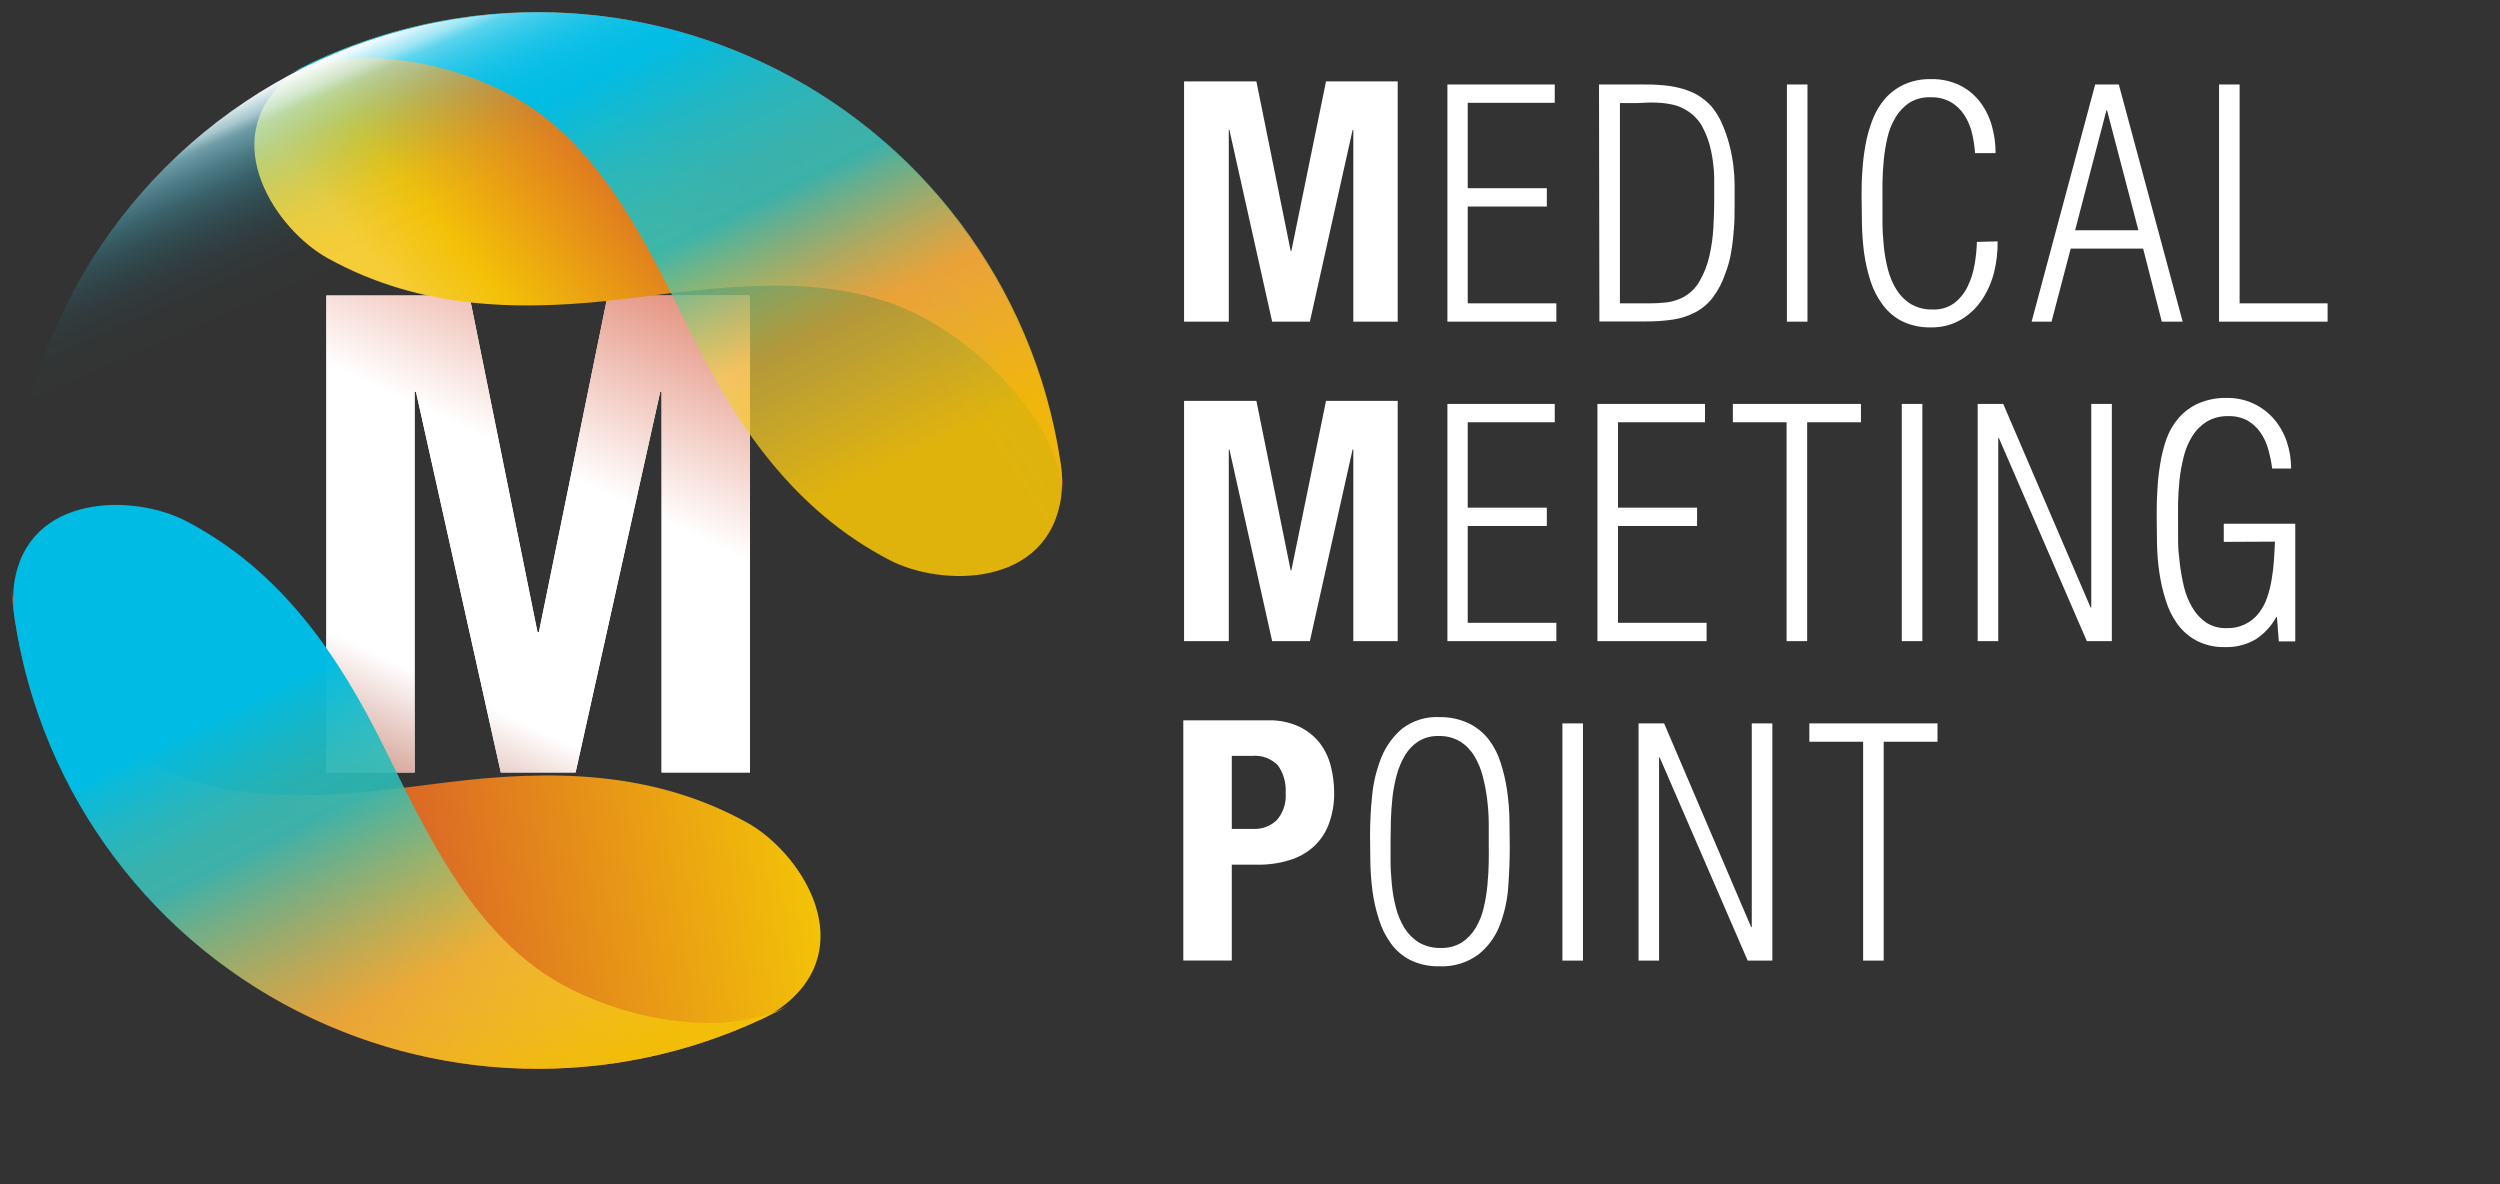
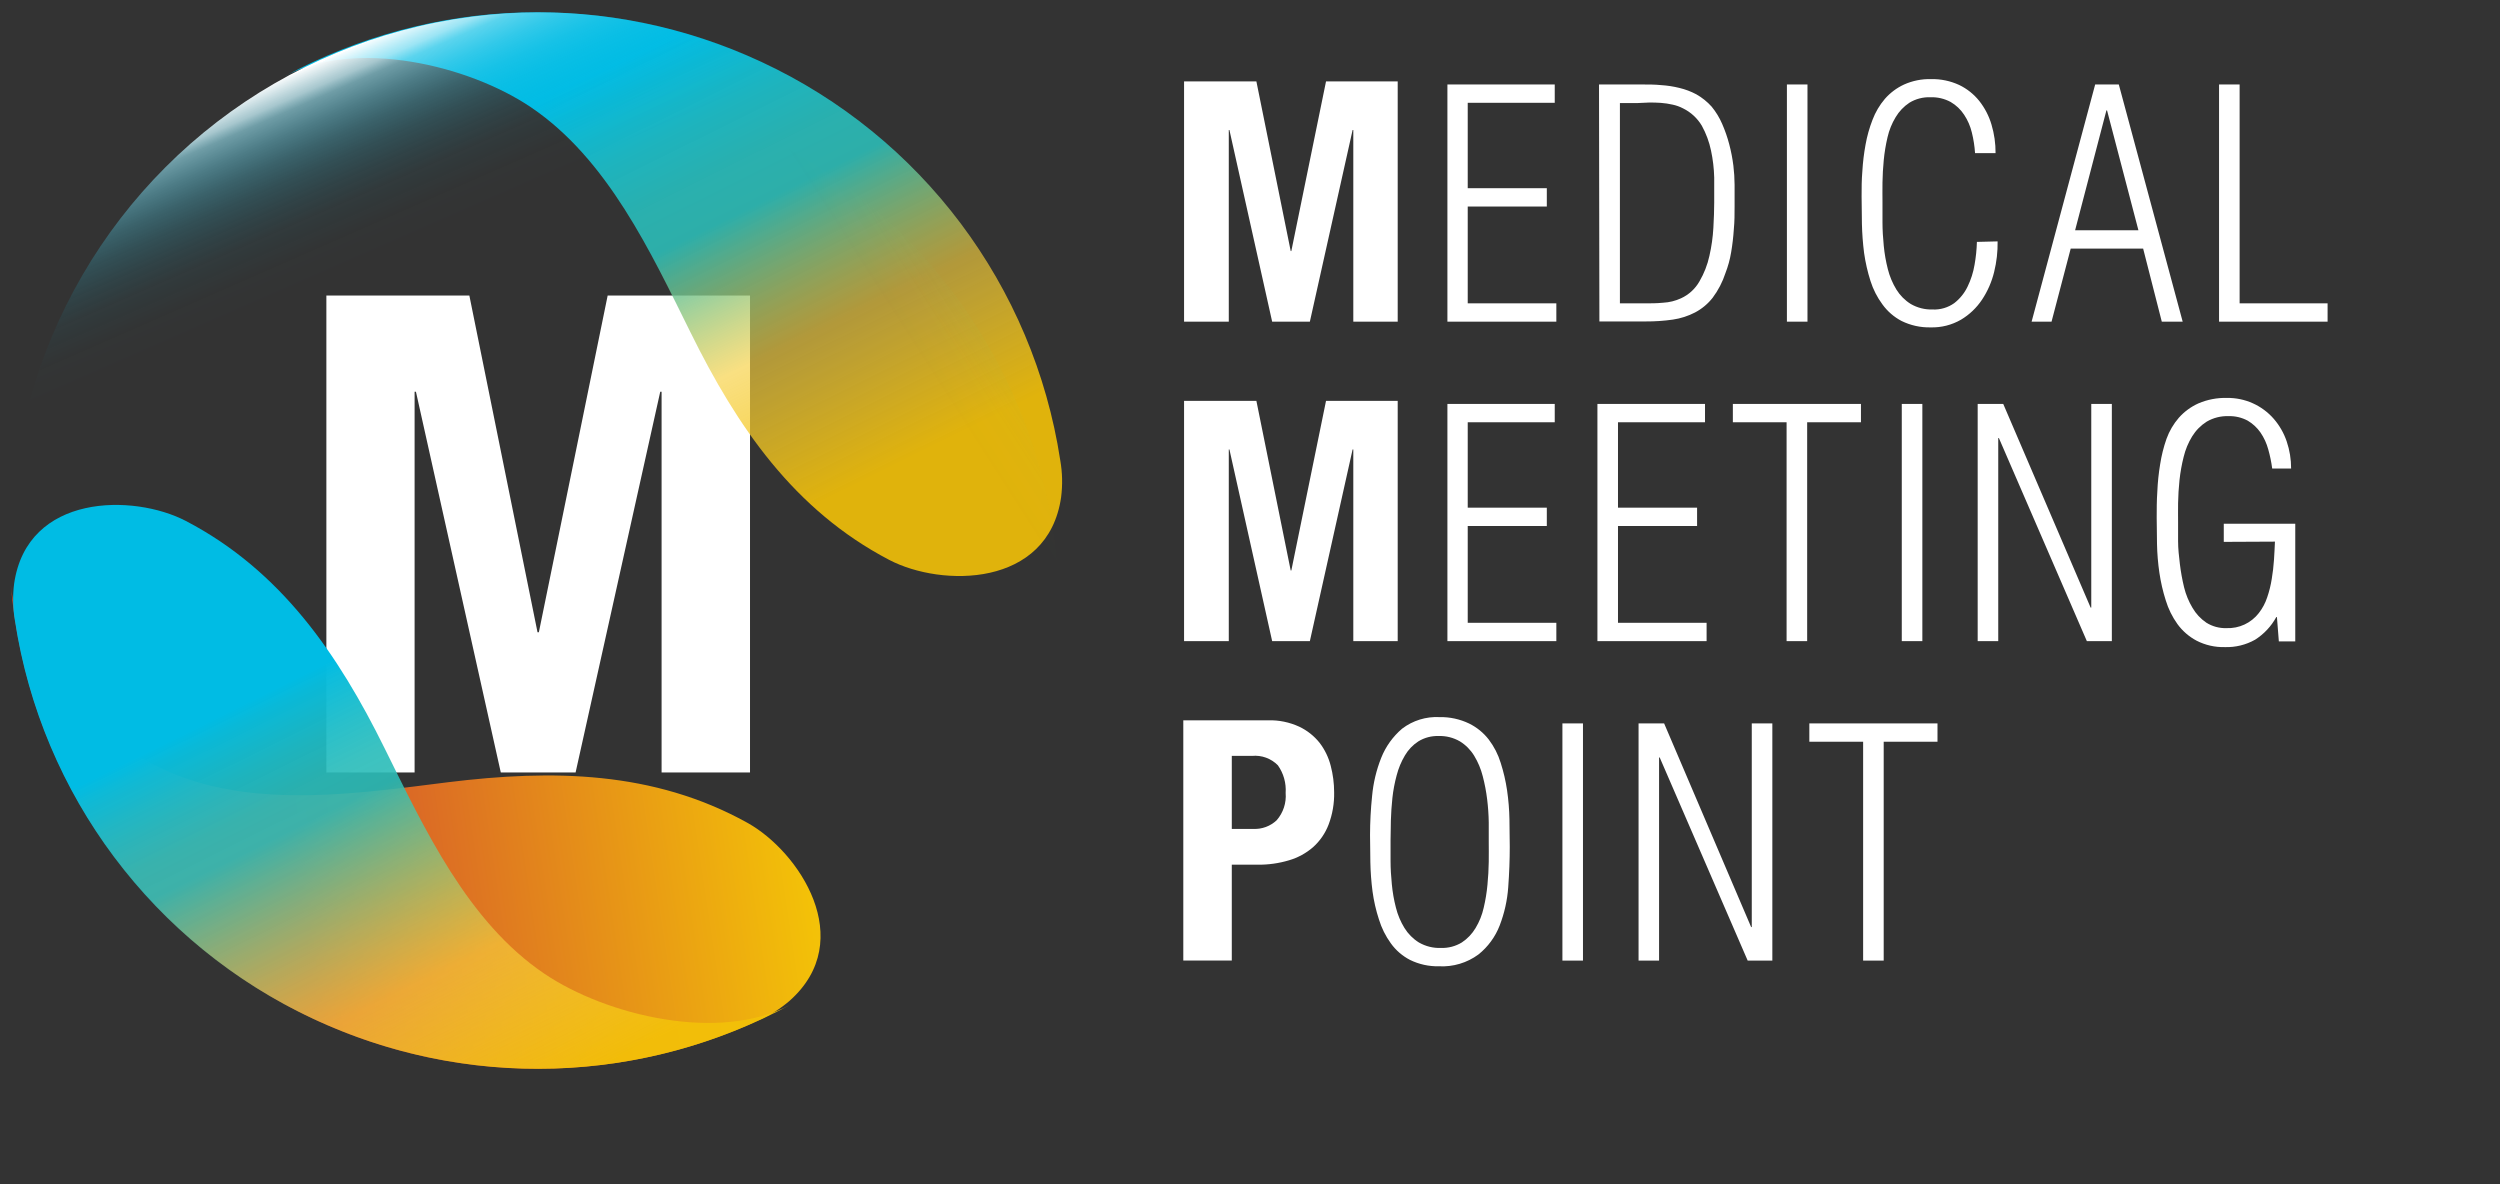
<svg xmlns="http://www.w3.org/2000/svg" width="418" height="198" viewBox="0 0 418 198">
  <rect x="0" y="0" width="418" height="198" fill="#333333" stroke="none" />
  <defs>
    <linearGradient id="njt396bfaa" x1="25.935%" x2="74.065%" y1="108.104%" y2="-8.078%">
      <stop offset="0%" stop-color="#D1998C" />
      <stop offset="20%" stop-color="#FFF" />
      <stop offset="28.93%" stop-color="#FFF" />
      <stop offset="35.399%" stop-color="#FFF" />
      <stop offset="43%" stop-color="#FFF" />
      <stop offset="52%" stop-color="#FFF" />
      <stop offset="61%" stop-color="#FFF" />
      <stop offset="100%" stop-color="#E28A76" />
    </linearGradient>
    <linearGradient id="nsgsuib3fb" x1="19.243%" x2="67.831%" y1="55.278%" y2="30.781%">
      <stop offset="0%" stop-color="#F5CD37" />
      <stop offset="19%" stop-color="#F3C108" />
      <stop offset="84%" stop-color="#D34D2F" />
    </linearGradient>
    <linearGradient id="xxv8frexhc" x1="17.968%" x2="109.429%" y1="45.6%" y2="37.382%">
      <stop offset="16%" stop-color="#D34D2F" />
      <stop offset="81%" stop-color="#F3C108" />
      <stop offset="100%" stop-color="#F5CD37" />
    </linearGradient>
    <linearGradient id="iuxv00n5dd" x1="36.46%" x2="77.749%" y1="16.256%" y2="79.825%">
      <stop offset="0%" stop-color="#00BCE4" />
      <stop offset="5%" stop-color="#08BCDC" stop-opacity=".98" />
      <stop offset="18%" stop-color="#1CBCC7" stop-opacity=".94" />
      <stop offset="30%" stop-color="#29BCBA" stop-opacity=".91" />
      <stop offset="39%" stop-color="#2DBCB6" stop-opacity=".9" />
      <stop offset="68%" stop-color="#F6CF3E" stop-opacity=".65" />
      <stop offset="100%" stop-color="#F3C108" stop-opacity=".9" />
    </linearGradient>
    <linearGradient id="pblr9qpfxe" x1="90.898%" x2="49.607%" y1="85.904%" y2="22.334%">
      <stop offset="0%" stop-color="#F3C108" stop-opacity=".9" />
      <stop offset="32%" stop-color="#F6CF3E" stop-opacity=".65" />
      <stop offset="72%" stop-color="#2DBCB6" stop-opacity=".9" />
      <stop offset="79%" stop-color="#29BCBA" stop-opacity=".91" />
      <stop offset="87%" stop-color="#1CBCC7" stop-opacity=".94" />
      <stop offset="97%" stop-color="#08BCDC" stop-opacity=".98" />
      <stop offset="100%" stop-color="#00BCE4" />
    </linearGradient>
    <linearGradient id="lqwqqdrk3f" x1="68.123%" x2="31.785%" y1="3.498%" y2="96.664%">
      <stop offset="0%" stop-color="#FFF" />
      <stop offset="0%" stop-color="#FBFEFF" stop-opacity=".98" />
      <stop offset="2%" stop-color="#C7F0F9" stop-opacity=".78" />
      <stop offset="3%" stop-color="#98E4F4" stop-opacity=".6" />
      <stop offset="5%" stop-color="#6FD9F0" stop-opacity=".44" />
      <stop offset="7%" stop-color="#4DD0EC" stop-opacity=".3" />
      <stop offset="9%" stop-color="#31C9E9" stop-opacity=".19" />
      <stop offset="11%" stop-color="#1BC3E7" stop-opacity=".11" />
      <stop offset="13%" stop-color="#0CBFE5" stop-opacity=".05" />
      <stop offset="16%" stop-color="#03BDE4" stop-opacity=".01" />
      <stop offset="19%" stop-color="#00BCE4" stop-opacity="0" />
    </linearGradient>
    <linearGradient id="ukret2zncg" x1="109.998%" x2="12.412%" y1="62.467%" y2="41.253%">
      <stop offset="0%" stop-color="#88C765" />
      <stop offset="0%" stop-color="#88C765" stop-opacity=".99" />
      <stop offset="2%" stop-color="#88C765" stop-opacity=".76" />
      <stop offset="3%" stop-color="#88C765" stop-opacity=".56" />
      <stop offset="5%" stop-color="#88C765" stop-opacity=".38" />
      <stop offset="7%" stop-color="#88C765" stop-opacity=".24" />
      <stop offset="9%" stop-color="#88C765" stop-opacity=".14" />
      <stop offset="11%" stop-color="#88C765" stop-opacity=".06" />
      <stop offset="14%" stop-color="#88C765" stop-opacity=".01" />
      <stop offset="18%" stop-color="#88C765" stop-opacity="0" />
    </linearGradient>
  </defs>
  <g fill="none" fill-rule="evenodd">
    <g fill-rule="nonzero">
      <g>
        <g transform="translate(-288 -365) translate(250 329) translate(.296 .643)">
          <path fill="#FFF" d="M247.772 48.968L253.508 77.33 253.615 77.33 259.415 48.968 271.4 48.968 271.4 89.145 263.976 89.145 263.976 57.098 263.859 57.098 256.712 89.145 250.41 89.145 243.264 57.098 243.157 57.098 243.157 89.145 235.679 89.145 235.679 48.968zM279.711 89.145L279.711 49.481 297.657 49.481 297.657 52.547 283.108 52.547 283.108 66.829 296.332 66.829 296.332 69.895 283.108 69.895 283.108 86.079 297.924 86.079 297.924 89.145zM305.06 49.481h7.092c1.122 0 2.222 0 3.28.107 1.034.063 2.06.22 3.065.47.985.234 1.937.593 2.831 1.068.96.545 1.826 1.241 2.564 2.062.715.872 1.304 1.839 1.752 2.874.484 1.102.88 2.242 1.185 3.407.312 1.176.544 2.372.695 3.579.129 1.063.197 2.133.203 3.205v3.6c0 1.27 0 2.553-.129 3.856-.082 1.285-.232 2.565-.448 3.835-.196 1.187-.514 2.35-.95 3.472-.482 1.482-1.204 2.875-2.137 4.123-.795 1.017-1.796 1.854-2.938 2.457-1.16.602-2.413 1.006-3.707 1.196-1.496.215-3.006.318-4.518.31h-7.777l-.064-39.62zm3.492 36.598h4.124c.993 0 2.019 0 3.097-.107 1.035-.053 2.05-.304 2.991-.737 1.301-.595 2.382-1.586 3.087-2.83.777-1.329 1.34-2.77 1.667-4.274.353-1.545.575-3.117.662-4.7.086-1.592.139-2.98.139-4.177v-4.209c-.037-1.52-.216-3.032-.534-4.518-.302-1.446-.817-2.84-1.528-4.134-.738-1.253-1.826-2.262-3.13-2.906-.549-.288-1.134-.5-1.74-.63-.654-.15-1.318-.25-1.987-.3-.684-.053-1.368-.063-2.03-.053l-1.912.086h-2.906v33.489zM336.475 89.145L336.475 49.481 339.915 49.481 339.915 89.145zM371.705 75.717c.028 1.716-.165 3.43-.577 5.096-.399 1.65-1.082 3.22-2.02 4.636-.906 1.366-2.107 2.512-3.514 3.354-1.548.898-3.316 1.345-5.106 1.293-1.675.037-3.335-.33-4.839-1.069-1.27-.663-2.367-1.614-3.204-2.777-.88-1.186-1.555-2.512-1.998-3.92-.486-1.527-.843-3.093-1.068-4.68-.206-1.616-.327-3.242-.363-4.87 0-1.614-.053-3.13-.053-4.551 0-1.421 0-2.81.128-4.273.086-1.484.264-2.961.534-4.423.253-1.416.643-2.804 1.164-4.144.481-1.275 1.179-2.457 2.062-3.494.887-1.017 1.98-1.836 3.204-2.403 1.42-.637 2.964-.947 4.519-.908 1.624-.035 3.236.301 4.71.983 1.304.628 2.45 1.54 3.355 2.67.924 1.173 1.617 2.51 2.04 3.942.465 1.552.696 3.165.684 4.786h-3.43c-.075-1.16-.254-2.311-.533-3.44-.253-1.062-.69-2.07-1.293-2.98-.574-.879-1.346-1.61-2.254-2.137-1.038-.56-2.207-.833-3.386-.79-1.236-.046-2.458.274-3.514.918-.938.622-1.723 1.447-2.297 2.415-.629 1.038-1.087 2.17-1.357 3.354-.296 1.255-.507 2.53-.63 3.813-.128 1.282-.192 2.532-.213 3.75-.022 1.218 0 2.265 0 3.205v3.46c0 1.325.085 2.597.213 3.921.127 1.319.356 2.626.684 3.91.303 1.201.785 2.35 1.431 3.408.605.979 1.427 1.805 2.404 2.414 1.108.64 2.373.959 3.653.919 1.293.06 2.568-.317 3.621-1.069.944-.734 1.705-1.677 2.222-2.756.561-1.152.953-2.379 1.164-3.642.227-1.267.36-2.55.396-3.835l3.46-.086zM391.968 49.481l10.682 39.664h-3.493l-3.119-12.22h-12.113l-3.205 12.22h-3.333l10.63-39.664h3.951zm3.28 24.377l-5.245-20.04h-.107l-5.234 20.04h10.586zM408.729 89.145L408.729 49.481 412.168 49.481 412.168 86.079 426.877 86.079 426.877 89.145zM247.772 102.38L253.508 130.742 253.615 130.742 259.415 102.38 271.4 102.38 271.4 142.557 263.976 142.557 263.976 110.51 263.859 110.51 256.712 142.557 250.41 142.557 243.264 110.51 243.157 110.51 243.157 142.557 235.679 142.557 235.679 102.38zM279.711 142.557L279.711 102.893 297.657 102.893 297.657 105.959 283.108 105.959 283.108 120.241 296.332 120.241 296.332 123.307 283.108 123.307 283.108 139.491 297.924 139.491 297.924 142.557zM304.792 142.557L304.792 102.893 322.781 102.893 322.781 105.959 308.232 105.959 308.232 120.241 321.456 120.241 321.456 123.307 308.232 123.307 308.232 139.491 323.048 139.491 323.048 142.557zM327.438 105.959L327.438 102.893 348.856 102.893 348.856 105.959 339.861 105.959 339.861 142.557 336.422 142.557 336.422 105.959zM355.682 142.557L355.682 102.893 359.121 102.893 359.121 142.557zM387.258 136.948L387.364 136.948 387.364 102.893 390.804 102.893 390.804 142.557 386.627 142.557 371.918 108.597 371.811 108.597 371.811 142.557 368.372 142.557 368.372 102.893 372.645 102.893zM409.519 125.956v-3.034h11.953V142.6h-2.745l-.32-4.07h-.107c-.84 1.54-2.057 2.84-3.536 3.782-1.549.873-3.308 1.301-5.085 1.24-1.631.041-3.247-.326-4.7-1.07-1.264-.67-2.36-1.62-3.204-2.777-.864-1.205-1.524-2.544-1.955-3.963-.482-1.513-.839-3.064-1.068-4.636-.232-1.585-.364-3.184-.396-4.786 0-1.58-.053-3.044-.053-4.39 0-1.346 0-2.884.107-4.412.064-1.518.22-3.03.47-4.53.222-1.454.58-2.884 1.068-4.272.466-1.288 1.165-2.48 2.062-3.515.91-1.023 2.028-1.842 3.279-2.403 1.504-.641 3.13-.951 4.764-.908 3.01-.042 5.883 1.248 7.851 3.525.947 1.101 1.672 2.374 2.137 3.75.495 1.458.744 2.989.737 4.529h-3.162c-.142-1.083-.364-2.154-.662-3.205-.271-1.002-.708-1.952-1.293-2.81-.56-.808-1.289-1.486-2.136-1.986-.984-.528-2.089-.79-3.205-.759-1.28-.043-2.546.276-3.653.92-.99.625-1.822 1.47-2.436 2.467-.65 1.06-1.13 2.218-1.42 3.429-.323 1.278-.555 2.577-.695 3.888-.139 1.325-.213 2.596-.235 3.814-.021 1.218 0 2.286 0 3.204v3.205c0 1.218.14 2.49.3 3.814.158 1.309.394 2.607.704 3.888.297 1.207.772 2.363 1.41 3.43.572.983 1.357 1.826 2.297 2.467 1.012.638 2.191.958 3.386.918 2.099.085 4.108-.85 5.395-2.51.613-.785 1.087-1.67 1.4-2.617.347-1.008.604-2.045.768-3.098.182-1.068.3-2.136.374-3.205.075-1.068.118-2.136.16-3.033l-8.556.042zM249.737 155.792c1.793-.049 3.573.317 5.202 1.068 1.328.63 2.493 1.554 3.408 2.703.875 1.146 1.507 2.458 1.858 3.856.376 1.441.566 2.923.567 4.412.04 1.845-.276 3.68-.93 5.405-.554 1.446-1.443 2.738-2.596 3.771-1.166 1.01-2.535 1.757-4.016 2.19-1.698.509-3.462.757-5.234.737h-4.337v16.024h-8.108v-40.166h14.186zm-2.478 18.16c1.446.066 2.857-.458 3.91-1.453 1.093-1.256 1.632-2.901 1.495-4.561.112-1.641-.344-3.27-1.293-4.615-1.131-1.157-2.726-1.738-4.337-1.58h-3.375v12.21h3.6zM278.29 196.92c-1.675.036-3.335-.33-4.839-1.069-1.272-.66-2.37-1.612-3.204-2.777-.879-1.213-1.55-2.563-1.987-3.996-.497-1.524-.854-3.09-1.069-4.678-.21-1.616-.332-3.242-.363-4.872 0-1.613-.053-3.13-.053-4.55.003-2.173.117-4.345.342-6.506.197-2.199.711-4.358 1.527-6.41.75-1.883 1.95-3.556 3.493-4.87 1.794-1.37 4.017-2.056 6.27-1.934 1.703-.033 3.39.333 4.925 1.068 1.292.633 2.422 1.554 3.3 2.692.886 1.17 1.559 2.486 1.988 3.889.482 1.502.84 3.042 1.068 4.604.233 1.603.365 3.22.395 4.839 0 1.624.053 3.151.053 4.604 0 2.136-.085 4.401-.256 6.74-.156 2.196-.639 4.356-1.431 6.41-.735 1.898-1.958 3.567-3.547 4.839-1.907 1.407-4.245 2.106-6.612 1.976zm.32-3.067c1.237.046 2.46-.274 3.515-.918.939-.62 1.724-1.446 2.297-2.414.632-1.048 1.09-2.192 1.356-3.387.302-1.269.512-2.557.63-3.856.129-1.303.193-2.575.214-3.814.021-1.239 0-2.318 0-3.28v-3.332c-.021-1.29-.11-2.577-.267-3.856-.159-1.3-.405-2.59-.737-3.857-.304-1.204-.786-2.356-1.431-3.418-.593-.979-1.41-1.802-2.382-2.404-1.082-.628-2.318-.94-3.568-.897-1.193-.04-2.37.273-3.387.897-.92.599-1.688 1.403-2.243 2.35-.614 1.033-1.077 2.148-1.378 3.312-.337 1.24-.576 2.504-.715 3.782-.136 1.281-.221 2.542-.257 3.781 0 1.229-.053 2.329-.053 3.28v3.46c0 1.325.085 2.596.213 3.921.123 1.32.351 2.627.684 3.91.298 1.203.781 2.352 1.431 3.408.605.978 1.428 1.805 2.404 2.414 1.123.651 2.409.97 3.707.918h-.032zM298.939 195.969L298.939 156.305 302.378 156.305 302.378 195.969zM330.493 190.36L330.6 190.36 330.6 156.305 334.04 156.305 334.04 195.969 329.916 195.969 315.207 162.009 315.1 162.009 315.1 195.969 311.671 195.969 311.671 156.305 315.944 156.305zM340.225 159.371L340.225 156.305 361.653 156.305 361.653 159.371 352.658 159.371 352.658 195.969 349.219 195.969 349.219 159.371zM116.179 84.765L127.577 141.071 127.801 141.071 139.306 84.765 163.106 84.765 163.106 164.509 148.322 164.509 148.322 100.852 148.097 100.852 133.944 164.509 121.435 164.509 107.249 100.852 107.025 100.852 107.025 164.509 92.273 164.509 92.273 84.765z" />
-           <path fill="url(#njt396bfaa)" d="M116.179 84.765L127.577 141.071 127.801 141.071 139.306 84.765 163.106 84.765 163.106 164.509 148.322 164.509 148.322 100.852 148.097 100.852 133.944 164.509 121.435 164.509 107.249 100.852 107.025 100.852 107.025 164.509 92.273 164.509 92.273 84.765z" />
-           <path fill="url(#nsgsuib3fb)" d="M173.692 50.42c23.946 14.71 39.5 39.9 41.927 67.898-1.175-13.374-15.415-26.706-26.983-31.513-14.293-5.929-31.256-3.376-46.136-1.506-17.401 2.136-34.321 1.923-50.013-6.773-8.685-4.818-18.48-19.613-7.115-29.74 1.579-1.363 3.354-2.479 5.267-3.311 26.77-12.34 57.936-10.485 83.053 4.946z" />
          <path fill="url(#xxv8frexhc)" d="M81.441 201.032c-23.953-14.709-39.512-39.904-41.937-67.908 1.185 13.385 15.425 26.706 26.993 31.513 14.282 5.928 31.256 3.375 46.136 1.506 17.401-2.137 34.321-1.923 50.013 6.773 8.685 4.817 18.48 19.612 7.115 29.74-1.573 1.365-3.345 2.482-5.256 3.31-26.772 12.345-57.941 10.493-83.064-4.934z" />
          <path fill="url(#iuxv00n5dd)" d="M165.018 45.71c-25.456-11.868-55.03-10.973-79.72 2.414 11.825-6.41 30.785-1.848 41.168 5.16 12.819 8.663 20.04 24.227 26.705 37.676 7.756 15.725 17.295 29.697 33.2 38.008 8.802 4.604 26.545 4.626 28.746-10.436.269-2.068.222-4.164-.14-6.218-4.46-29.162-23.211-54.16-49.96-66.604z" />
          <path fill="url(#pblr9qpfxe)" d="M90.115 205.732c25.47 11.89 55.067 10.997 79.774-2.404-11.825 6.41-30.797 1.838-41.169-5.17-12.818-8.653-20.04-24.228-26.705-37.677-7.766-15.724-17.305-29.697-33.21-38.008-8.792-4.593-26.545-4.614-28.735 10.448-.267 2.063-.224 4.155.128 6.206 4.456 29.152 23.188 54.147 49.917 66.605z" />
          <circle cx="127.838" cy="125.737" r="88.31" fill="url(#lqwqqdrk3f)" transform="rotate(-45 127.838 125.737)" />
          <circle cx="126.477" cy="137.355" r="88.31" fill="url(#ukret2zncg)" opacity=".8" transform="rotate(-45 126.477 137.355)" />
        </g>
      </g>
    </g>
  </g>
</svg>